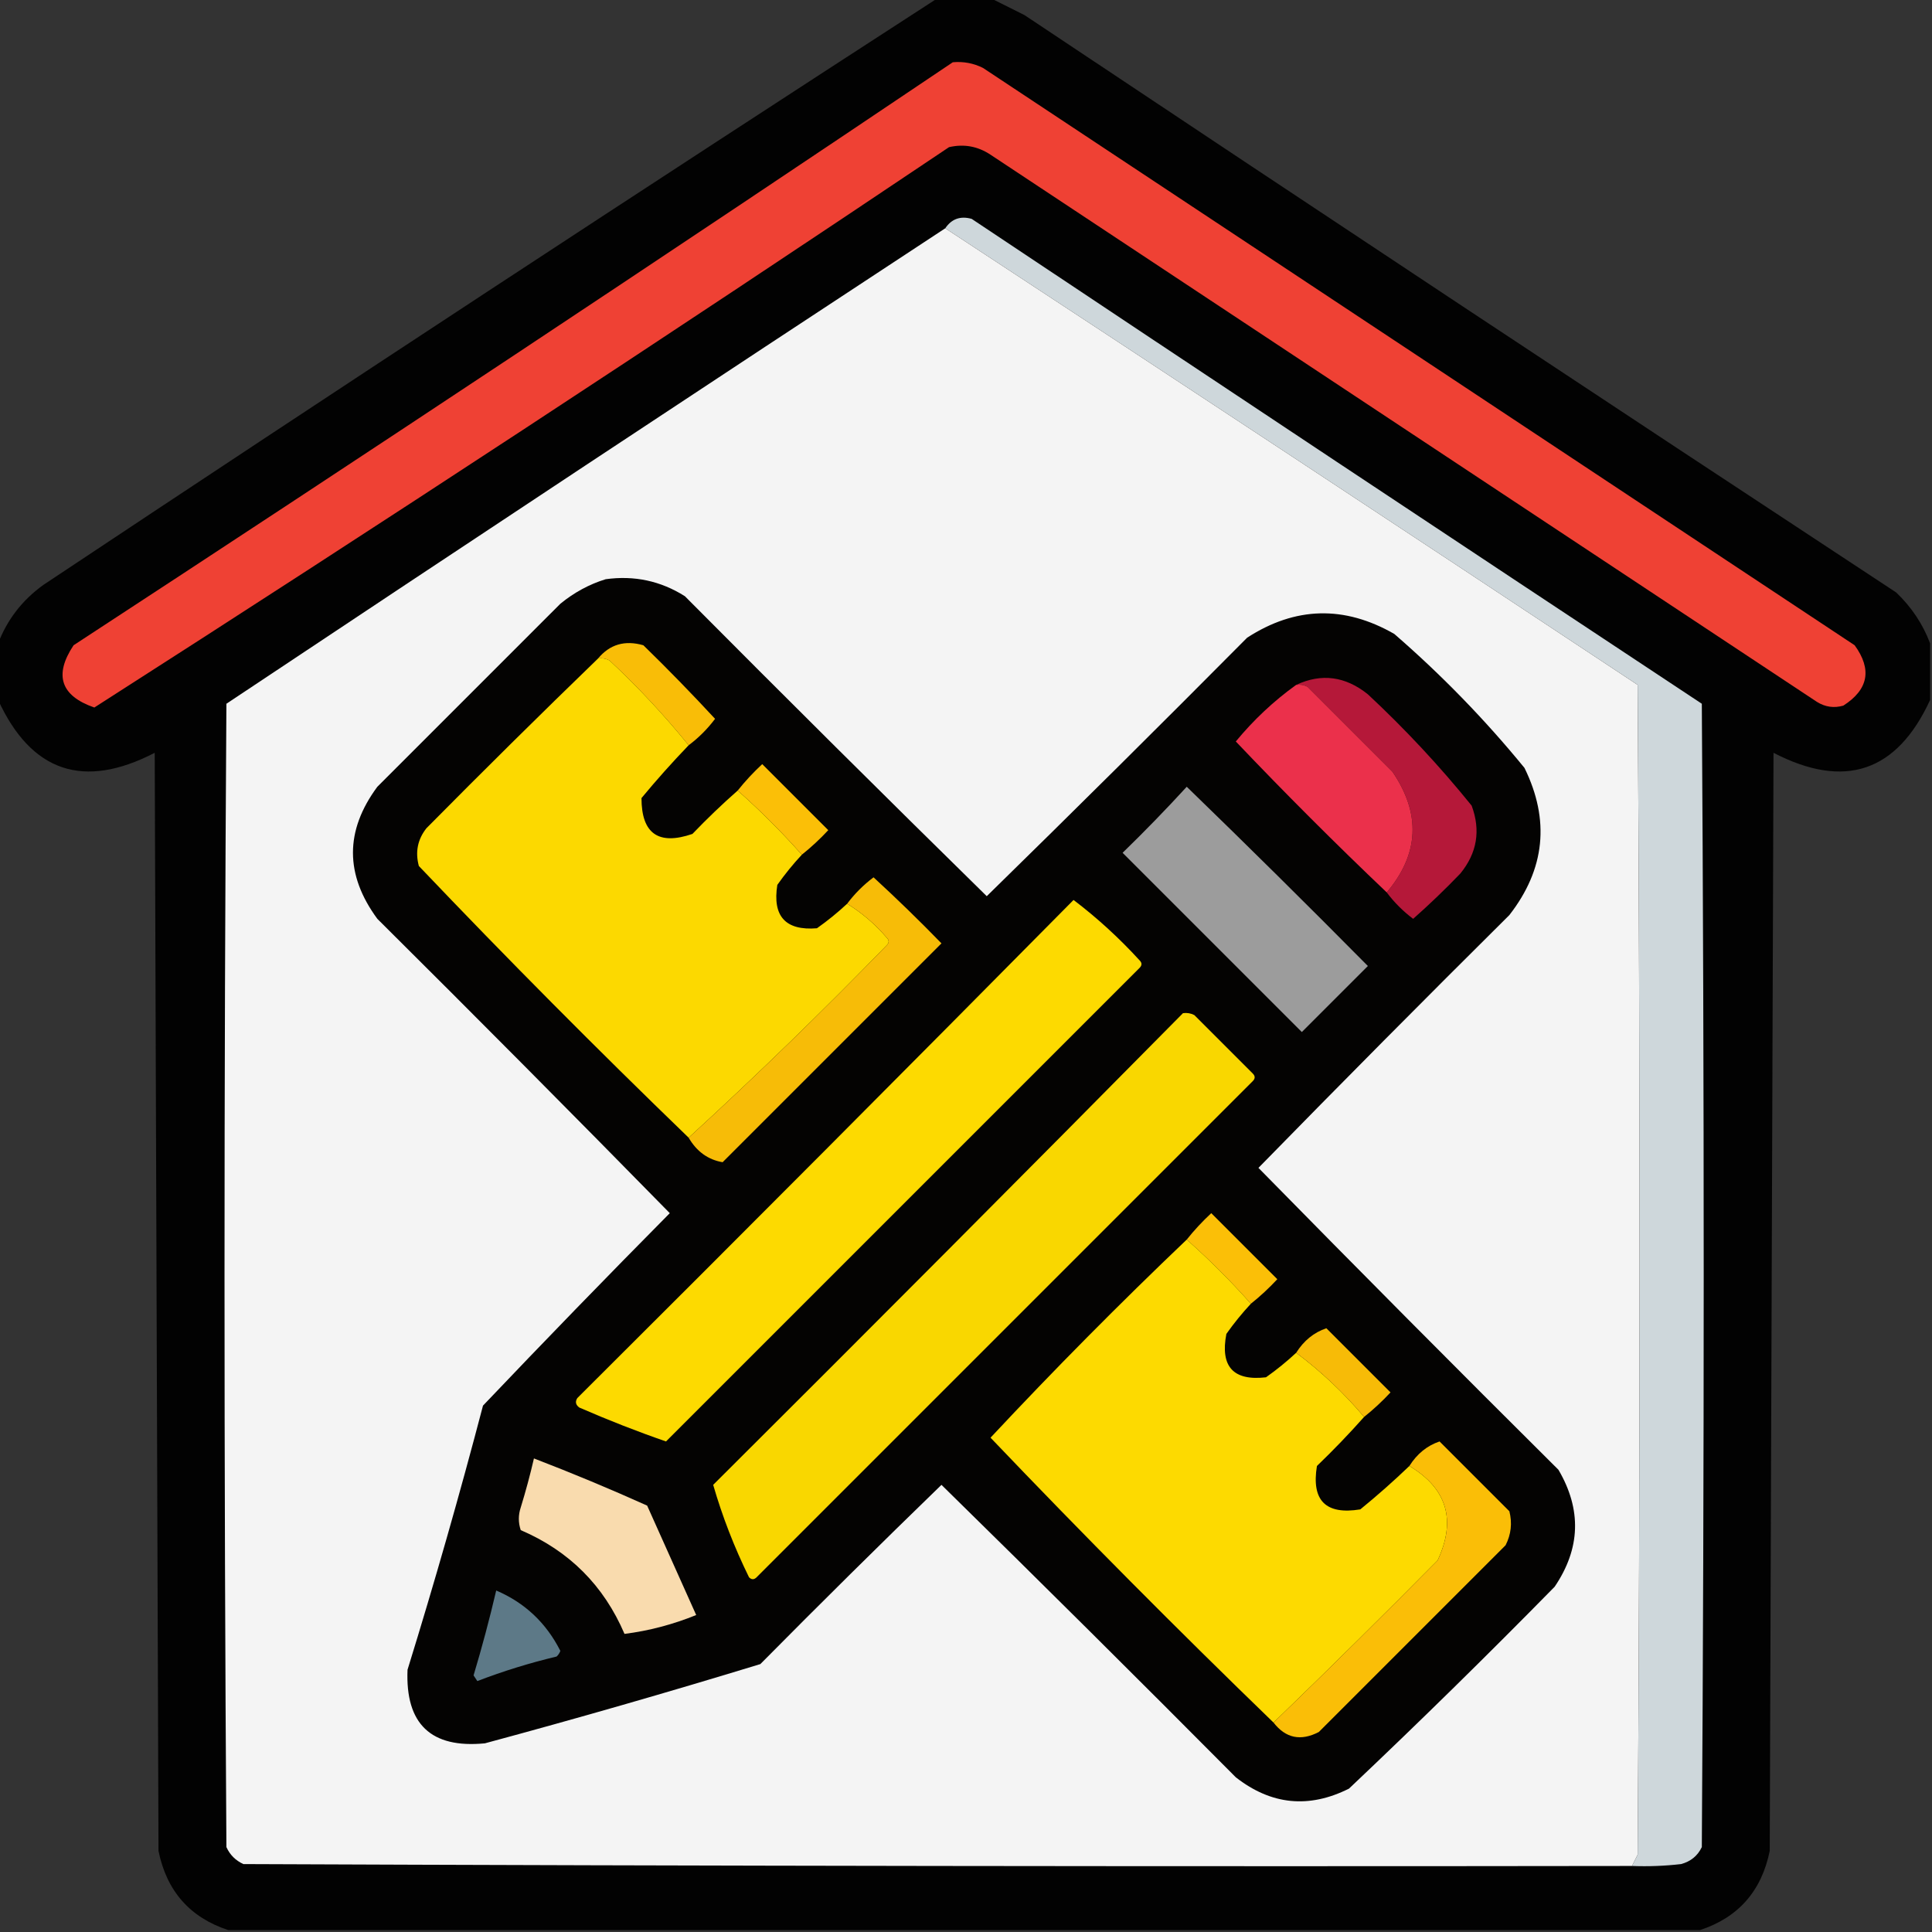
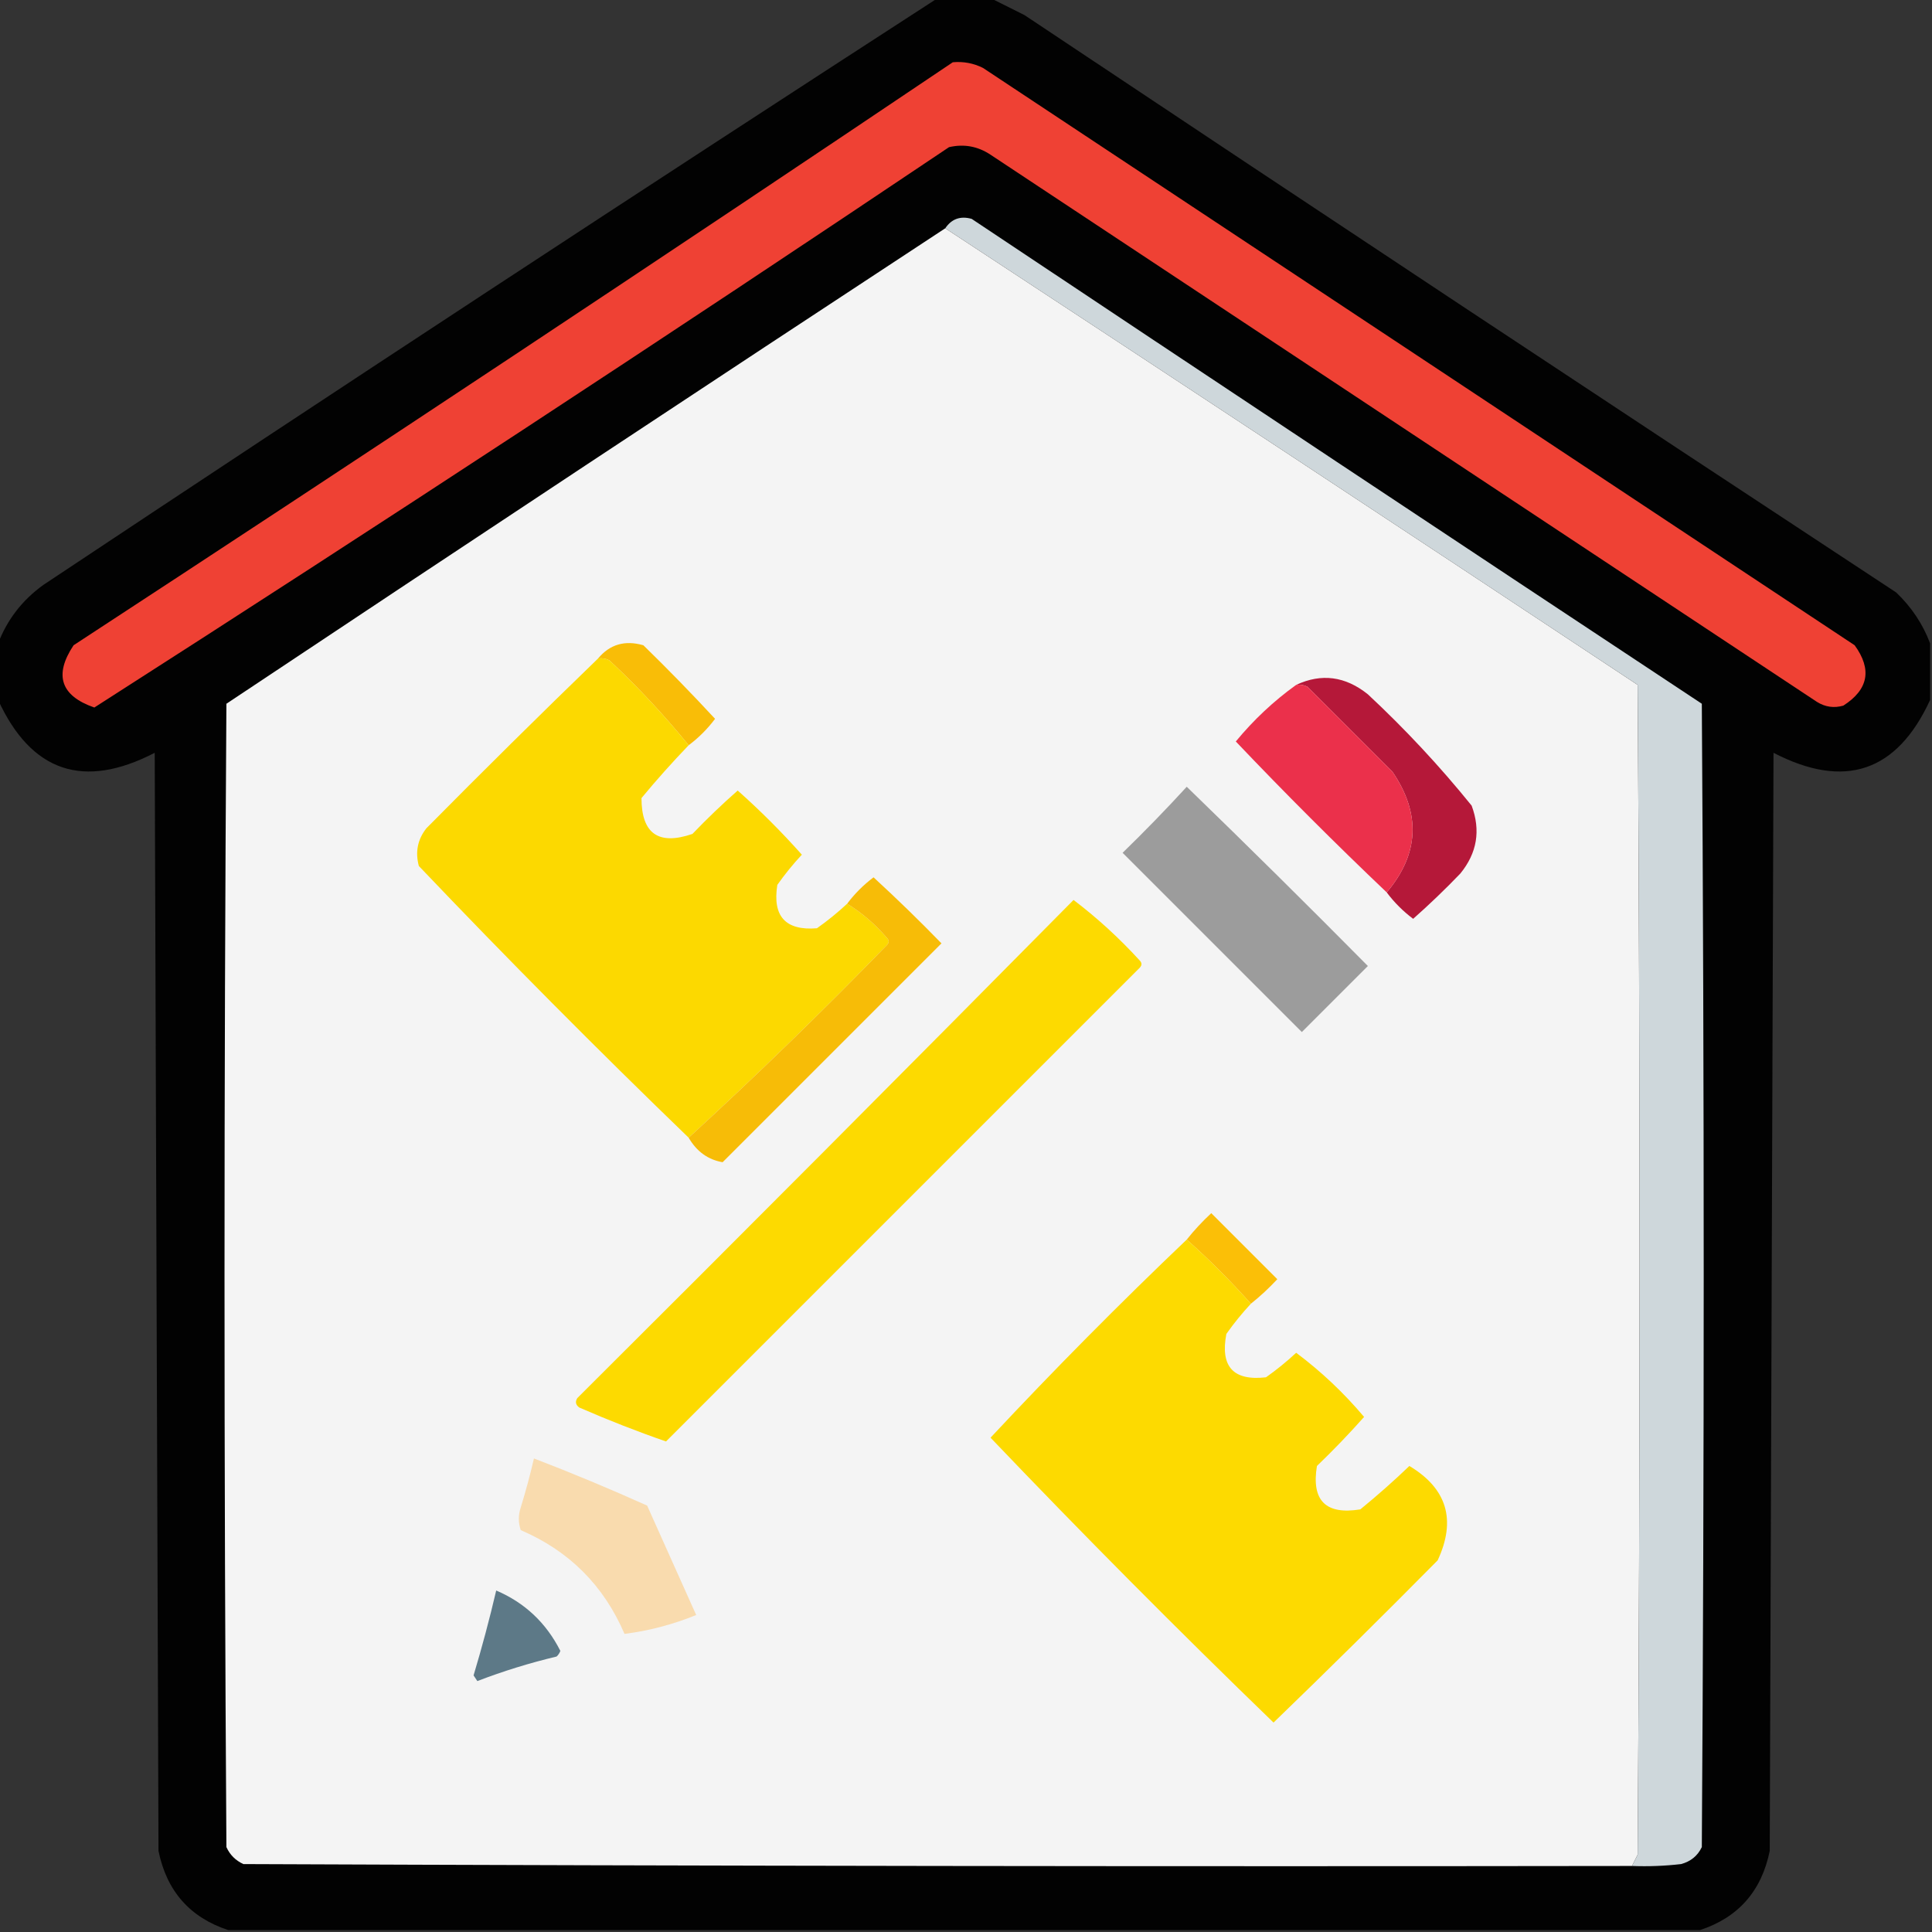
<svg xmlns="http://www.w3.org/2000/svg" width="512px" height="512px" style="shape-rendering:geometricPrecision; text-rendering:geometricPrecision; image-rendering:optimizeQuality; fill-rule:evenodd; clip-rule:evenodd">
  <rect width="100%" height="100%" fill="#333333" stroke="none" />
  <g>
    <path style="opacity:0.976" fill="#020202" d="M 248.5,-0.5 C 253.167,-0.5 257.833,-0.5 262.5,-0.5C 265.408,0.954 268.408,2.454 271.5,4C 348.328,55.248 425.328,106.248 502.5,157C 506.571,160.882 509.571,165.382 511.5,170.5C 511.5,175.5 511.5,180.5 511.5,185.5C 502.694,204.603 488.86,209.269 470,199.5C 469.667,296.5 469.333,393.5 469,490.5C 466.831,501.161 460.664,508.161 450.5,511.5C 320.5,511.5 190.5,511.5 60.5,511.5C 50.336,508.161 44.169,501.161 42,490.5C 41.667,393.5 41.333,296.5 41,199.5C 22.14,209.269 8.306,204.603 -0.5,185.5C -0.5,180.5 -0.5,175.5 -0.5,170.5C 1.919,164.186 5.919,159.02 11.5,155C 90.256,102.633 169.256,50.8 248.5,-0.5 Z" />
  </g>
  <g>
    <path style="opacity:1" fill="#ef4134" d="M 252.5,16.5 C 255.32,16.247 257.986,16.747 260.5,18C 337.5,69 414.5,120 491.5,171C 496.157,177.403 495.157,182.737 488.5,187C 486.029,187.706 483.695,187.373 481.5,186C 408.5,137.667 335.5,89.333 262.5,41C 259.119,38.755 255.452,38.089 251.5,39C 176.501,89.344 101.001,138.845 25,187.5C 16.078,184.405 14.244,178.905 19.5,171C 97.575,119.973 175.242,68.473 252.5,16.5 Z" />
  </g>
  <g>
    <path style="opacity:1" fill="#ced7db" d="M 432.5,494.5 C 432.987,493.527 433.487,492.527 434,491.5C 434.667,388.167 434.667,284.833 434,181.5C 372.891,141.032 311.724,100.699 250.5,60.5C 252.189,58 254.522,57.167 257.5,58C 321.914,100.957 386.414,143.791 451,186.5C 451.667,287.5 451.667,388.5 451,489.5C 449.891,491.815 448.057,493.315 445.5,494C 441.179,494.499 436.846,494.666 432.5,494.5 Z" />
  </g>
  <g>
    <path style="opacity:1" fill="#f4f4f4" d="M 250.5,60.5 C 311.724,100.699 372.891,141.032 434,181.5C 434.667,284.833 434.667,388.167 434,491.5C 433.487,492.527 432.987,493.527 432.5,494.5C 309.833,494.667 187.166,494.5 64.5,494C 62.43,493.052 60.93,491.552 60,489.5C 59.333,388.5 59.333,287.5 60,186.5C 123.382,144.278 186.882,102.278 250.5,60.5 Z" />
  </g>
  <g>
-     <path style="opacity:1" fill="#040302" d="M 160.5,153.5 C 168.088,152.45 175.088,153.95 181.5,158C 208.014,184.68 234.68,211.18 261.5,237.5C 284.653,214.847 307.653,192.014 330.5,169C 343.258,160.733 356.258,160.4 369.5,168C 382.035,178.867 393.535,190.701 404,203.5C 410.796,217.336 409.463,230.336 400,242.5C 377.653,264.68 355.486,287.014 333.5,309.5C 359.82,336.32 386.32,362.986 413,389.5C 419.192,400.049 418.859,410.383 412,420.5C 394.138,438.695 375.972,456.529 357.5,474C 346.872,479.337 336.872,478.337 327.5,471C 301.653,444.986 275.653,419.153 249.5,393.5C 233.347,409.153 217.347,424.986 201.5,441C 177.284,448.405 152.951,455.405 128.5,462C 114.226,463.393 107.392,456.893 108,442.5C 115.168,419.339 121.834,396.006 128,372.5C 144.318,355.348 160.818,338.348 177.5,321.5C 151.847,295.347 126.014,269.347 100,243.5C 91.385,231.805 91.385,220.138 100,208.5C 116.167,192.333 132.333,176.167 148.5,160C 152.157,157.008 156.157,154.841 160.5,153.5 Z" />
-   </g>
+     </g>
  <g>
    <path style="opacity:1" fill="#f9bd07" d="M 182.5,197.5 C 176.094,189.589 169.094,182.089 161.5,175C 160.552,174.517 159.552,174.351 158.5,174.5C 161.599,170.76 165.599,169.593 170.5,171C 177.015,177.348 183.348,183.848 189.5,190.5C 187.479,193.188 185.146,195.521 182.5,197.5 Z" />
  </g>
  <g>
    <path style="opacity:1" fill="#fcd900" d="M 158.5,174.5 C 159.552,174.351 160.552,174.517 161.5,175C 169.094,182.089 176.094,189.589 182.5,197.5C 178.17,201.998 174.003,206.665 170,211.5C 170.003,220.925 174.503,224.092 183.5,221C 187.369,216.963 191.369,213.13 195.5,209.5C 201.5,214.833 207.167,220.5 212.5,226.5C 210.167,229.003 208.001,231.669 206,234.5C 204.674,242.838 208.174,246.671 216.5,246C 219.331,243.999 221.997,241.833 224.5,239.5C 228.402,241.893 231.902,244.893 235,248.5C 235.667,249.167 235.667,249.833 235,250.5C 217.915,268.087 200.415,285.087 182.5,301.5C 158.173,278.007 134.34,254.007 111,229.5C 110.004,225.793 110.67,222.459 113,219.5C 128.035,204.298 143.201,189.298 158.5,174.5 Z" />
  </g>
  <g>
    <path style="opacity:1" fill="#b51839" d="M 367.5,236.5 C 376.1,226.319 376.6,215.653 369,204.5C 361.5,197 354,189.5 346.5,182C 345.552,181.517 344.552,181.351 343.5,181.5C 350.2,178.374 356.533,179.207 362.5,184C 372.401,193.231 381.567,203.064 390,213.5C 392.443,220.062 391.443,226.062 387,231.5C 382.985,235.682 378.818,239.682 374.5,243.5C 371.812,241.479 369.479,239.146 367.5,236.5 Z" />
  </g>
  <g>
    <path style="opacity:1" fill="#eb304b" d="M 343.5,181.5 C 344.552,181.351 345.552,181.517 346.5,182C 354,189.5 361.5,197 369,204.5C 376.6,215.653 376.1,226.319 367.5,236.5C 353.854,223.521 340.521,210.188 327.5,196.5C 332.245,190.751 337.578,185.751 343.5,181.5 Z" />
  </g>
  <g>
-     <path style="opacity:1" fill="#fbbf07" d="M 212.5,226.5 C 207.167,220.5 201.5,214.833 195.5,209.5C 197.461,207.037 199.628,204.703 202,202.5C 207.833,208.333 213.667,214.167 219.5,220C 217.297,222.372 214.963,224.539 212.5,226.5 Z" />
-   </g>
+     </g>
  <g>
    <path style="opacity:1" fill="#9c9c9c" d="M 314.5,208.5 C 330.632,224.132 346.632,239.965 362.5,256C 356.667,261.833 350.833,267.667 345,273.5C 329.167,257.667 313.333,241.833 297.5,226C 303.37,220.298 309.036,214.465 314.5,208.5 Z" />
  </g>
  <g>
    <path style="opacity:1" fill="#f7bc07" d="M 182.5,301.5 C 200.415,285.087 217.915,268.087 235,250.5C 235.667,249.833 235.667,249.167 235,248.5C 231.902,244.893 228.402,241.893 224.5,239.5C 226.479,236.854 228.812,234.521 231.5,232.5C 237.652,238.152 243.652,243.985 249.5,250C 230.167,269.333 210.833,288.667 191.5,308C 187.629,307.332 184.629,305.165 182.5,301.5 Z" />
  </g>
  <g>
    <path style="opacity:1" fill="#fdda00" d="M 284.5,238.5 C 290.742,243.236 296.576,248.569 302,254.5C 302.667,255.167 302.667,255.833 302,256.5C 260.167,298.333 218.333,340.167 176.5,382C 168.832,379.345 161.165,376.345 153.5,373C 152.549,372.282 152.383,371.449 153,370.5C 197.035,326.632 240.868,282.632 284.5,238.5 Z" />
  </g>
  <g>
-     <path style="opacity:1" fill="#f9d700" d="M 313.5,268.5 C 314.552,268.351 315.552,268.517 316.5,269C 321.667,274.167 326.833,279.333 332,284.5C 332.667,285.167 332.667,285.833 332,286.5C 288.167,330.333 244.333,374.167 200.5,418C 199.833,418.667 199.167,418.667 198.5,418C 194.581,410.016 191.414,401.849 189,393.5C 230.701,351.965 272.201,310.299 313.5,268.5 Z" />
-   </g>
+     </g>
  <g>
    <path style="opacity:1" fill="#fbbf07" d="M 331.5,345.5 C 326.167,339.5 320.5,333.833 314.5,328.5C 316.461,326.037 318.628,323.703 321,321.5C 326.833,327.333 332.667,333.167 338.5,339C 336.297,341.372 333.963,343.539 331.5,345.5 Z" />
  </g>
  <g>
    <path style="opacity:1" fill="#fdda00" d="M 314.5,328.5 C 320.5,333.833 326.167,339.5 331.5,345.5C 329.167,348.003 327.001,350.669 325,353.5C 323.337,362.167 326.837,366 335.5,365C 338.331,362.999 340.997,360.833 343.5,358.5C 350.11,363.441 356.11,369.108 361.5,375.5C 357.537,379.964 353.37,384.298 349,388.5C 347.5,397.667 351.333,401.5 360.5,400C 365.002,396.33 369.335,392.497 373.5,388.5C 383.471,394.472 385.971,402.806 381,413.5C 366.632,428.035 352.132,442.369 337.5,456.5C 311.994,431.828 286.994,406.661 262.5,381C 279.327,363.006 296.661,345.506 314.5,328.5 Z" />
  </g>
  <g>
-     <path style="opacity:1" fill="#f7bb07" d="M 361.5,375.5 C 356.11,369.108 350.11,363.441 343.5,358.5C 345.528,355.281 348.195,353.114 351.5,352C 357.167,357.667 362.833,363.333 368.5,369C 366.297,371.372 363.963,373.539 361.5,375.5 Z" />
-   </g>
+     </g>
  <g>
-     <path style="opacity:1" fill="#fabe07" d="M 337.5,456.5 C 352.132,442.369 366.632,428.035 381,413.5C 385.971,402.806 383.471,394.472 373.5,388.5C 375.528,385.281 378.195,383.114 381.5,382C 387.667,388.167 393.833,394.333 400,400.5C 400.79,403.634 400.457,406.634 399,409.5C 382.5,426 366,442.5 349.5,459C 344.713,461.483 340.713,460.65 337.5,456.5 Z" />
-   </g>
+     </g>
  <g>
    <path style="opacity:1" fill="#f9dbae" d="M 141.5,386.5 C 151.593,390.378 161.593,394.545 171.5,399C 175.833,408.667 180.167,418.333 184.5,428C 178.316,430.511 171.982,432.177 165.5,433C 160,420.167 150.833,411 138,405.5C 137.333,403.5 137.333,401.5 138,399.5C 139.327,395.191 140.494,390.858 141.5,386.5 Z" />
  </g>
  <g>
    <path style="opacity:1" fill="#5d7987" d="M 131.5,421.5 C 139.067,424.732 144.734,430.065 148.5,437.5C 148.291,438.086 147.957,438.586 147.5,439C 140.343,440.705 133.343,442.872 126.5,445.5C 126.167,445 125.833,444.5 125.5,444C 127.738,436.546 129.738,429.046 131.5,421.5 Z" />
  </g>
</svg>